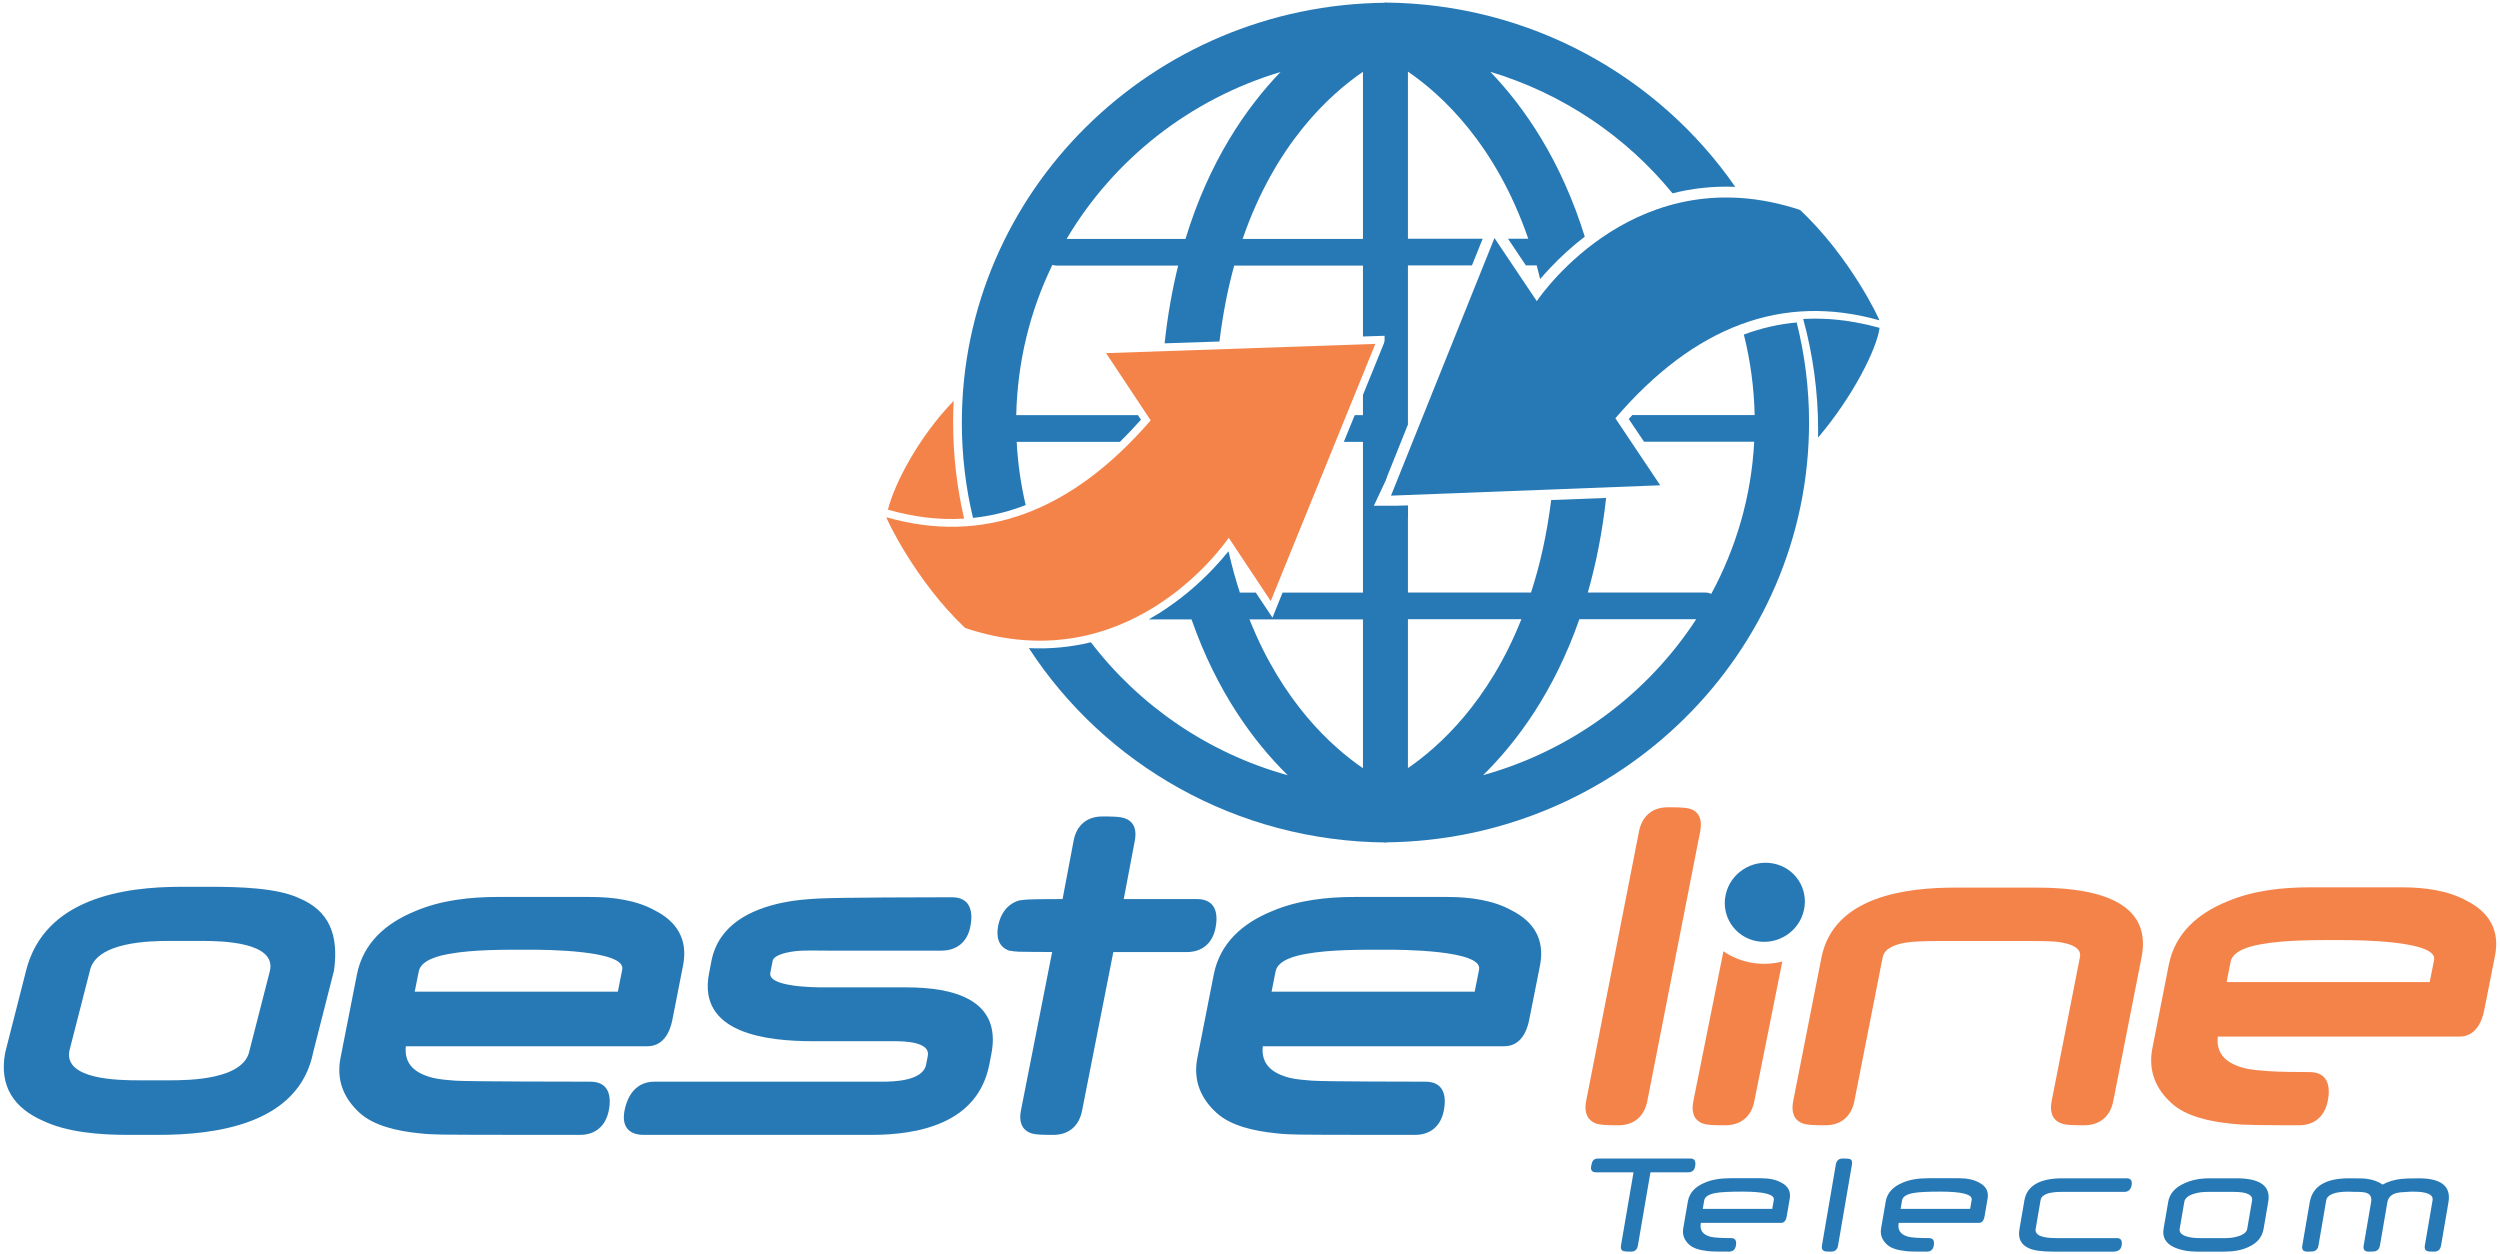
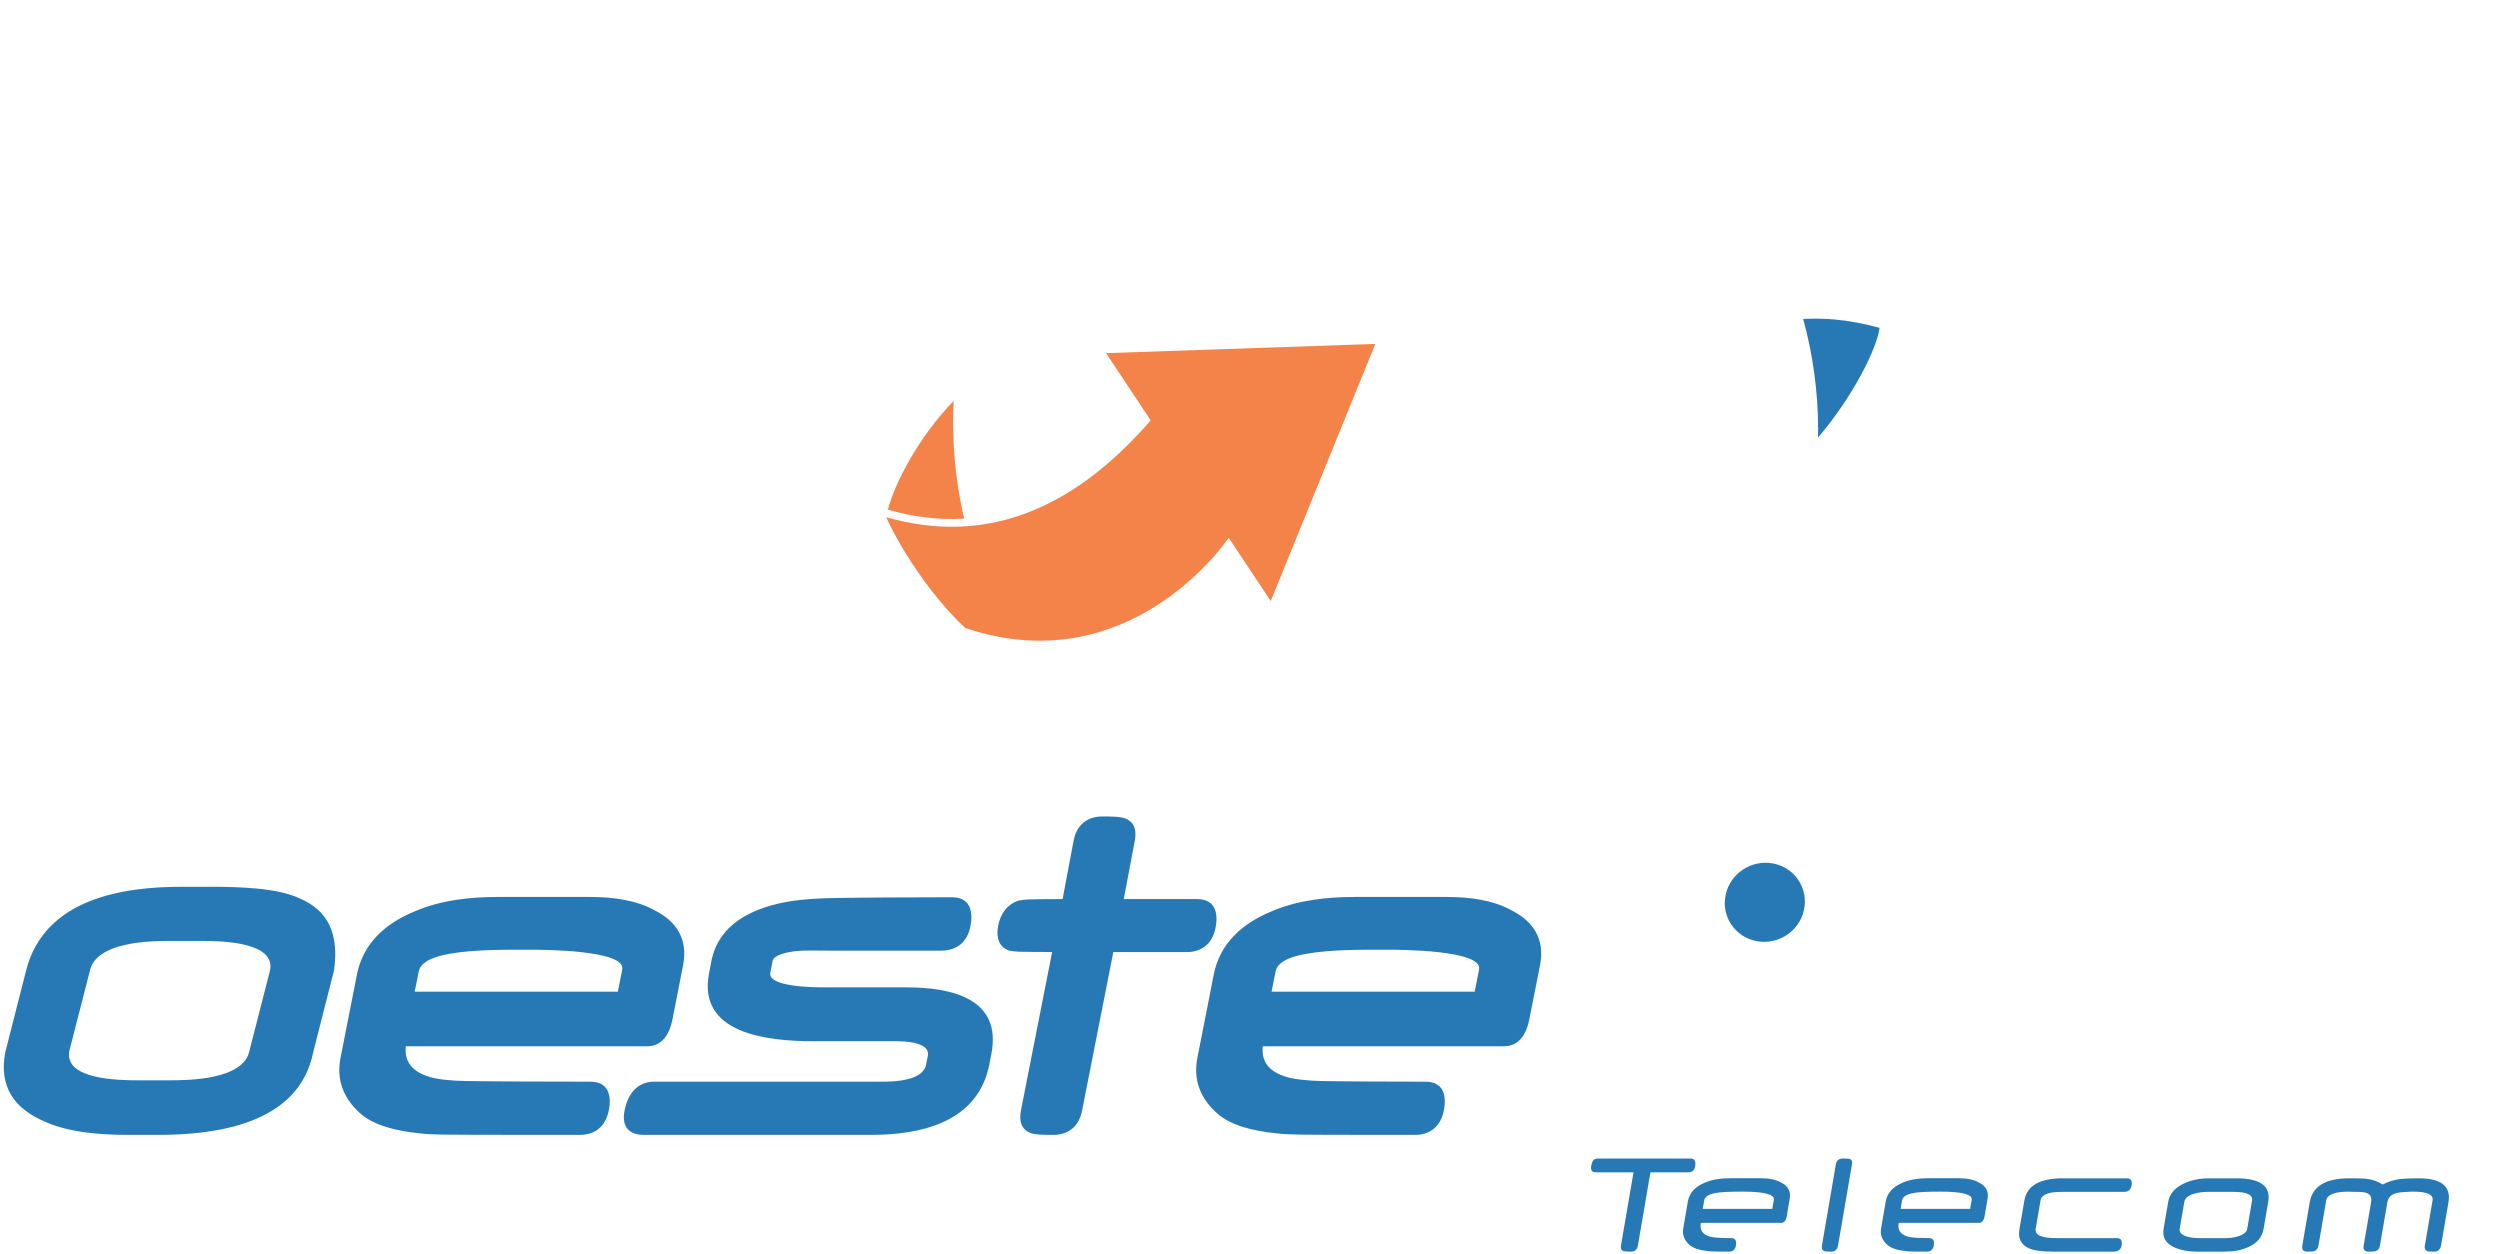
<svg xmlns="http://www.w3.org/2000/svg" xml:space="preserve" width="297mm" height="149mm" version="1.1" style="shape-rendering:geometricPrecision; text-rendering:geometricPrecision; image-rendering:optimizeQuality; fill-rule:evenodd; clip-rule:evenodd" viewBox="0 0 29700 14900">
  <defs>
    <style type="text/css">
   
    .fil1 {fill:#F4834A}
    .fil2 {fill:#2779B6}
    .fil0 {fill:#2779B6;fill-rule:nonzero}
   
  </style>
  </defs>
  <g id="Camada_x0020_1">
-     <path class="fil0" d="M17619.41 9208.87l0 0c403.67,-397.08 842.13,-991.15 1143.46,-1852.84l1388.32 0c-578.79,888.89 -1475.27,1559.07 -2531.78,1852.84zm-893.25 -83.81l0 0 0 -1769.03 1348.05 0c-389.52,981.41 -973.77,1512.28 -1348.05,1769.03zm3888.52 -6905.46c-908.47,-1311.03 -2436.05,-2177.06 -4165.97,-2189.07l0 5705.48 277.45 -691.98 0 -113.11 0 -1777.82 760.48 0 127.37 -316.63 -887.85 0 0 -1985.61c401.48,274.2 1043.4,863.93 1429.6,1985.61l-240.41 0 212.15 316.63 128.41 0c14.17,53.3 28.26,106.59 41.31,162.07 38.14,-45.64 78.41,-89.2 117.53,-130.51 126.24,-134.93 264.4,-260.05 412.29,-373.16 -280.65,-904.13 -713.63,-1533.07 -1121.72,-1958.39 861.76,258.92 1613.56,769.18 2164.08,1443.69 243.71,-61.98 492.88,-87.03 745.28,-77.2zm-4165.97 7787.84c2784.19,-19.55 5042.88,-2248.87 5042.88,-4988.44 0,-409.07 -51.13,-807.28 -146.92,-1188.09 -217.55,19.63 -426.47,68.53 -627.74,143.62 77.28,307.88 120.84,627.75 128.41,956.39l-1453.53 0c-14.16,15.21 -28.33,30.43 -42.5,46.77l181.72 269.8 1308.85 0c-33.66,650.59 -215.39,1263.18 -510.28,1808.24 -20.61,-10.88 -45.65,-16.27 -69.57,-16.27l-1396.99 0c96.83,-337.34 171.89,-710.49 217.53,-1123.98l-652.78 25.03c-51.12,411.32 -133.8,775.79 -239.35,1098.95l-1462.28 0 0 -1033.65 -277.45 10.94 0 3990.69z" />
-     <path class="fil0" d="M12671.21 2838.68l0 0 1412.23 0c279.61,-918.31 717.01,-1554.72 1129.31,-1983.44 -1079.23,323.15 -1984.49,1041.23 -2541.54,1983.44zm2091.16 0l0 0 1429.6 0 0 -1985.61c-401.48,274.13 -1043.4,862.74 -1429.6,1985.61zm1429.6 6287.47l0 0 0 -1767.91 -1348.05 0c389.52,980.29 973.77,1512.28 1348.05,1767.91zm-4632.66 -2973.47c-87.04,-363.4 -132.77,-743.1 -132.77,-1131.47 0,-2739.58 2258.71,-4970.02 5042.88,-4988.47l0 3955.92 -277.45 8.72 0 -842.07 -1529.66 0c-75.12,271.97 -134.94,572.27 -175.2,901.88l-651.72 21.8c35.89,-332.97 91.38,-640.85 161.01,-923.68l-1443.78 0c-17.38,0 -33.72,-4.35 -50.06,-8.77 -264.32,542.96 -415.59,1147.84 -429.68,1785.46l1445.94 0 35.83 54.36c-80.51,90.33 -164.24,178.47 -250.23,263.34l-1226.14 0c13.02,256.73 50.06,506.96 106.58,750.67 -174.05,67.47 -355.69,116.4 -547.23,142.58 -26.07,4.34 -52.25,7.57 -78.32,9.73zm4910.11 3855.86c-1783.21,-12 -3349.93,-930.22 -4246.39,-2308.7 249.1,11.92 494.97,-10.86 736.49,-69.64 575.56,752.84 1393.72,1317.54 2339.2,1579.76 -403.59,-396.03 -842.13,-990.03 -1143.46,-1851.72l-508.11 0c41.39,-23.99 82.7,-49.03 124.07,-73.99 235,-147.98 451.5,-327.52 641.9,-528.79 60.94,-64.17 122.95,-133.89 180.59,-205.63l2.17 4.36c39.21,171.88 83.75,334.03 133.81,486.29l189.35 0 197.98 297.06 119.72 -297.06 955.23 0 0 -1790.78 -227.34 0 129.45 -317.7 97.89 0 0 -240.48 277.45 -683.2 0 1674.35 -20.69 54.42 -127.29 270.93 404.72 0 0 139.27 -255.61 0 -1.13 3861.25z" />
    <path class="fil1" d="M14596.97 6388.76c-73.99,107.74 -1215.29,1713.58 -3131.27,1071.66 -590.77,-557.04 -948.71,-1319.7 -934.54,-1315.36 1144.53,327.51 2191.22,-56.51 3138.83,-1151.05l-529.85 -798.65 3198.73 -109.88 -1242.51 3055.08 -499.39 -751.8z" />
-     <path class="fil1" d="M26347.33 12315.08c-22.86,218.68 116.42,323.18 319.86,375.35 82.68,19.63 180.6,27.22 266.51,33.74 154.57,10.94 346.02,11.99 502.69,11.99 207.8,0 255.63,153.44 217.62,342.72 -35.91,183.89 -157.8,289.35 -342.73,289.35 -162.15,0 -359.07,0 -521.14,-3.2 -95.73,-2.19 -195.87,-4.36 -289.43,-16.37 -244.84,-24.94 -533.06,-84.84 -703.97,-243.68 -180.6,-164.26 -280.66,-378.64 -226.24,-652.78l194.69 -990.1c72.92,-368.83 337.33,-607.14 692.04,-751.8 312.22,-133.81 664.76,-168.68 977,-168.68l1104.25 0c271,0 548.42,38.17 768.23,161.11 252.39,128.33 396.02,336.12 334.03,652.76l-128.4 647.31c-30.52,155.61 -114.33,312.28 -294.92,312.28l-2870.09 0zm-7394.06 1029.25c-106.61,-43.56 -133.81,-145.81 -109.91,-264.41l627.81 -3201.93c35.91,-183.89 158.92,-287.27 341.6,-287.27 70.79,0 212.24,-2.17 273.18,20.7 113.11,39.2 135.98,146.94 112.07,266.57l-627.83 3201.93c-35.89,182.85 -158.83,288.31 -342.73,288.31 -60.94,0 -219.78,2.26 -274.19,-23.9zm2220.6 -1921.38l-332.91 1661.33c-35.89,181.7 -161.01,283.95 -345.94,283.95 -60.94,0 -218.67,2.26 -273.09,-23.9 -106.67,-42.44 -128.41,-145.81 -105.55,-260.05l357.95 -1783.21c91.37,63.13 198.04,108.77 315.5,132.76 130.52,25.04 261.18,20.7 384.04,-10.88zm3310.8 1921.38c-108.84,-41.31 -134.85,-144.69 -110.95,-264.41l336.15 -1710.26c22.84,-117.53 -127.31,-155.63 -214.32,-171.97 -46.79,-9.73 -102.25,-13.02 -151.28,-15.21 -90.26,-3.21 -182.7,-3.21 -274.15,-3.21l-1021.58 0c-84.93,0 -170.84,0 -256.82,5.4 -53.31,2.16 -107.65,6.52 -160.94,15.27 -93.65,17.32 -241.6,56.53 -264.4,171.89l-336.21 1708.09c-35.91,182.85 -158.84,288.31 -342.73,288.31 -60.94,0 -220.84,2.26 -276.39,-23.9 -107.64,-42.44 -131.55,-146.85 -107.64,-264.41l335.07 -1701.63c144.69,-738.69 1025.96,-833.35 1588.47,-833.35l967.16 0c559.3,0 1392.65,94.66 1247.98,826.89l-336.2 1708.09c-35.85,184.94 -161.03,288.31 -345.96,288.31 -59.9,0 -219.72,2.26 -275.26,-23.9zm4380.29 -1677.67l52.16 -263.34c45.73,-233.89 -956.36,-234.93 -1089.04,-234.93 -289.37,0 -673.47,-5.46 -969.43,50 -107.65,18.51 -331.79,67.46 -359.07,207.79l-46.77 240.48 2412.15 0z" />
    <path class="fil2" d="M21068.33 10258.77c256.84,50 418.9,298.13 362.38,552.72 -55.48,254.56 -309.01,418.88 -565.82,368.8 -256.76,-51.13 -419.95,-298.13 -363.43,-552.69 55.57,-254.57 310.13,-419.95 566.87,-368.83z" />
    <path class="fil2" d="M3721.41 12497.89c-170.84,868.22 -1178.33,984.62 -1846.32,984.62l-360.13 0c-336.21,0 -719.18,-31.55 -1004.26,-167.53 -337.27,-147.98 -526.56,-404.79 -448.21,-813.86l248.04 -972.64c218.68,-861.7 1167.39,-993.34 1841.99,-993.34l358.98 0c310.13,0 776.85,10.88 1039.07,133.81 361.23,150.14 475.4,437.41 417.76,859.53l-246.92 969.41zm1099.92 -68.59c-22.8,218.73 116.43,323.15 320.99,375.4 81.56,19.58 179.54,27.23 266.57,33.66 154.49,10.95 1448.12,12.01 1604.79,12.01 207.79,0 255.71,153.44 218.67,342.73 -36.95,183.87 -157.79,289.41 -343.79,289.41 -162.13,0 -1461.24,0 -1623.31,-3.29 -95.73,-2.11 -196.92,-4.34 -289.41,-16.26 -244.77,-25.05 -533.06,-84.87 -705.03,-243.7 -179.47,-164.32 -279.62,-378.64 -225.2,-652.86l194.77 -990.03c72.93,-368.82 337.25,-607.11 691.98,-751.79 311.15,-133.81 664.67,-168.68 975.93,-168.68l1104.26 0c272.05,0 549.48,38.1 769.26,161.03 252.4,128.41 394.92,337.26 332.92,652.77l-127.29 647.38c-30.51,155.63 -114.23,312.22 -294.83,312.22l-2871.28 0zm2518.73 -648.42l52.26 -263.28c45.64,-233.96 -957.49,-235 -1089.13,-235 -290.48,0 -674.58,-4.35 -969.41,50.07 -107.74,19.57 -331.79,67.4 -359.01,207.79l-47.89 240.42 2413.18 0zm4412.89 866.03c-138.14,700.67 -838.81,835.6 -1405.68,835.6l-2698.2 0c-185.02,0 -265.44,-105.54 -229.53,-289.41 36.95,-189.29 145.72,-342.73 353.52,-342.73l2701.5 0c131.61,0 488.52,-4.27 527.66,-203.46l19.63 -101.13c34.79,-173.01 -289.43,-176.3 -401.5,-176.3l-961.76 0c-544,0 -1376.31,-89.21 -1234.86,-807.28l28.26 -146.85c84.85,-429.75 467.85,-615.81 857.34,-694.15 133.81,-28.33 280.73,-39.21 413.43,-46.77 220.82,-13.13 1366.56,-15.21 1585.23,-15.21 211.09,0 257.86,156.67 219.78,348.12 -35.91,183.87 -161.02,286.12 -344.89,286.12l-1351.28 0c-117.55,0 -276.39,-6.52 -393.94,7.65 -55.46,7.57 -242.56,34.79 -258.9,114.24l-27.22 141.39c-33.75,170.84 537.48,173.01 635.46,173.01l981.33 0c538.54,0 1139.12,132.77 1008.55,794.23l-23.93 122.93zm1473.17 -1336.05l-370.99 1883.36c-35.89,182.75 -157.8,288.29 -342.8,288.29 -60.88,0 -218.67,2.19 -274.13,-23.99 -106.61,-43.47 -133.81,-145.73 -109.9,-264.3l371.07 -1884.42c-43.56,0 -350.38,-1.12 -392.81,-3.29 -36.95,-2.17 -76.16,-5.4 -111.03,-11.92l-5.4 0 -4.33 -2.25c-125.12,-45.65 -153.38,-162.07 -127.28,-297 27.2,-134.85 101.19,-251.28 244.75,-297.01l4.41 -1.12 5.4 -1.04c38.08,-6.53 78.33,-8.69 115.3,-10.88 43.54,-3.3 351.42,-4.34 394.96,-4.34l131.64 -696.33c35.91,-182.77 158.86,-285.08 341.6,-285.08 60.94,0 217.61,-2.17 274.22,25.03 107.71,41.39 133.81,142.52 111.03,261.11l-131.73 695.27 869.35 0c208.92,0 258.92,151.19 220.85,342.65 -35.92,185.01 -161.03,287.26 -344.92,287.26l-869.26 0zm1775.56 1118.44c-22.78,218.73 116.42,323.15 319.95,375.4 82.68,19.58 180.57,27.23 266.48,33.66 154.51,10.95 1190.34,12.01 1345.89,12.01 207.79,0 255.69,153.44 218.65,342.73 -35.89,183.87 -157.8,289.41 -342.64,289.41 -163.2,0 -1203.39,0 -1365.46,-3.29 -95.79,-2.11 -195.87,-4.34 -289.41,-16.26 -244.83,-25.05 -533.14,-84.87 -703.99,-243.7 -180.57,-164.32 -280.66,-378.64 -226.24,-652.86l194.69 -990.03c72.95,-368.82 337.33,-607.11 691.98,-751.79 312.3,-133.81 664.76,-168.68 977.06,-168.68l1104.28 0c270.9,0 548.33,38.1 768.13,161.03 252.4,128.41 396.03,337.26 334.04,652.77l-128.41 647.38c-30.45,155.63 -114.25,312.22 -294.83,312.22l-2870.17 0zm2517.63 -648.42l52.25 -263.28c45.7,-233.96 -957.43,-235 -1089.07,-235 -289.43,0 -674.57,-4.35 -969.41,50.07 -107.73,19.57 -331.87,67.4 -359.07,207.79l-47.83 240.42 2413.13 0zm-14556.22 702.83l241.52 -942.19c90.33,-351.44 -572.26,-363.36 -805.09,-363.36l-376.47 0c-232.83,0 -890.03,6.46 -957.49,363.36l-241.46 942.19c-66.4,344.92 595.13,350.38 815.97,350.38l379.68 0c221.97,0 875.87,-6.58 943.34,-350.38z" />
-     <path class="fil2" d="M18257.03 3577.43c73.91,-107.73 1208.68,-1717.91 3126.83,-1083.67 594.08,553.82 955.25,1315.37 941.17,1311.01 -1146.72,-323.07 -2192.37,65.3 -3134.58,1164.18l533.14 796.4 -3198.64 122.93 1229.37 -3060.48 502.71 749.63z" />
    <path class="fil2" d="M22329.38 3895.1c-30.43,242.65 -315.53,817.08 -731.18,1303.45 1.12,-29.39 1.12,-58.77 1.12,-87.04 0,-456.96 -62,-900.9 -177.28,-1321.95 10.79,-1.06 21.74,-1.06 31.47,-2.19l18.44 0c10.95,-1.04 20.77,-1.04 31.56,-1.04l19.66 0c11.89,-1.13 22.86,-1.13 33.72,-1.13l18.44 0c9.82,0 20.76,0 31.56,1.13l20.76 0c9.75,0 19.5,1.04 28.26,1.04 8.69,0 17.4,0 26.09,1.13 8.69,0 17.47,1.06 27.22,1.06l25.03 1.1c7.57,1.07 15.22,1.07 23.91,2.19 9.82,1.04 19.63,1.04 30.43,2.17l20.78 2.17c10.8,1.06 22.78,2.19 33.66,3.23l15.21 2.25c13.11,1.04 27.2,3.23 40.25,4.33l12.01 1.07c13.02,2.16 27.13,4.33 40.24,6.52l10.88 1.04c15.22,2.25 29.37,4.42 44.6,7.65l5.46 1.13c15.22,2.17 31.56,4.35 46.77,7.56l7.59 2.26c16.34,2.1 31.55,5.39 46.77,8.62l5.48 1.13c16.26,3.21 32.6,6.52 48.94,10.86l1.12 0 2.17 0c16.36,4.35 33.75,8.69 51.13,12l1.06 1.04 52.25 13.11 2.17 0c17.38,5.4 34.85,9.76 52.25,14.11z" />
    <path class="fil1" d="M10548.55 6054.77c76.17,-304.65 360.13,-858.39 781.18,-1292.51 -4.33,85.91 -6.52,171.89 -6.52,258.92 0,391.69 45.66,773.54 130.59,1140.19 -302.48,18.51 -603.81,-20.69 -897.6,-104.41 -2.17,-1.07 -5.47,-2.19 -7.65,-2.19z" />
    <path class="fil2" d="M20138.5 13855.31c-8.22,47.98 -36.01,71.69 -83.48,71.69l-447.77 0 -149.25 870.75c-8.23,47.98 -35.51,71.72 -82.45,71.72 -46.92,0 -76.09,-2.1 -87.06,-5.8 -27.05,-8.44 -37.48,-30.6 -31.43,-65.92l149.26 -870.75 -444.07 0c-47.98,0 -67.65,-23.71 -59.41,-71.69 5.59,-32.73 13.07,-54.87 22.55,-67 12.38,-16.87 33.87,-25.31 64.98,-25.31l1092.76 0c47.47,0 65.96,30.58 55.37,92.31zm1087.81 593.3c-9.05,52.74 -31.49,79.11 -66.82,79.11l-953.01 0 -1.08 6.33c-14.11,82.26 25.28,135.55 117.74,159.26 20.8,4.76 50.76,8.44 90.92,11.1 39.63,2.63 90.5,4.2 152.74,4.2 47.47,0 66.13,29.54 55.91,89.14 -8.22,47.98 -36.02,71.72 -83.47,71.72 -63.83,0 -116.46,-0.53 -156.99,-1.06 -40.94,-1.04 -71.8,-2.64 -92.43,-5.27 -103.61,-11.07 -176.86,-35.87 -219.76,-74.89 -61.79,-54.84 -86.02,-119.73 -73.27,-194.09l54.97 -320.65c17.28,-100.72 84.34,-175.09 201.83,-223.6 80.43,-35.36 182.55,-52.76 305.44,-52.76l358.09 0c100.74,0 180.66,16.89 240.86,50.12 84.02,42.18 118.95,105.99 104.31,191.44l-35.98 209.9zm-171.77 -87.02l18.33 -107.07c11.22,-65.39 -112.89,-98.09 -372.92,-98.09 -153.46,0 -259.33,5.27 -318.16,16.36 -83.32,15.28 -128.48,44.82 -135.98,88.59l-17.17 100.21 825.9 0zm781.41 436.16c-8.24,47.98 -36.04,71.72 -82.97,71.72 -46.94,0 -73.48,-2.1 -80.67,-6.33 -24.11,-10.01 -33.59,-31.66 -27.81,-65.39l165.25 -964.09c8.06,-46.92 35.85,-70.66 82.79,-70.66 44.3,0 71.46,1.57 81.89,5.27 23.89,8.44 32.83,30.07 26.78,65.39l-165.26 964.09zm1740.84 -349.14c-9.03,52.74 -31.49,79.11 -66.8,79.11l-953.01 0 -1.08 6.33c-14.11,82.26 25.28,135.55 117.72,159.26 20.82,4.76 50.76,8.44 90.92,11.1 39.63,2.63 90.53,4.2 152.76,4.2 47.45,0 66.13,29.54 55.91,89.14 -8.22,47.98 -36.02,71.72 -83.49,71.72 -63.81,0 -116.44,-0.53 -156.97,-1.06 -40.96,-1.04 -71.82,-2.64 -92.45,-5.27 -103.59,-11.07 -176.86,-35.87 -219.74,-74.89 -61.81,-54.84 -86.02,-119.73 -73.27,-194.09l54.95 -320.65c17.28,-100.72 84.36,-175.09 201.83,-223.6 80.43,-35.36 182.57,-52.76 305.44,-52.76l358.09 0c100.74,0 180.66,16.89 240.88,50.12 84.02,42.18 118.95,105.99 104.29,191.44l-35.98 209.9zm-171.77 -87.02l18.36 -107.07c11.19,-65.39 -112.92,-98.09 -372.93,-98.09 -153.48,0 -259.32,5.27 -318.18,16.36 -83.32,15.28 -128.46,44.82 -135.96,88.59l-17.19 100.21 825.9 0zm1799.8 436.16c-8.22,47.98 -41.81,71.72 -101.4,71.72l-709.34 0c-136.08,0 -231.91,-13.2 -287.63,-39.04 -95.77,-41.13 -134.61,-116.02 -116,-224.66l58.86 -343.33c30.2,-176.15 181.37,-264.23 454.03,-264.23l759.43 0c50.11,0 70.29,26.9 61.07,80.7 -9.22,53.79 -38.63,80.69 -88.74,80.69l-745.74 0c-153.44,0 -236.05,32.7 -247.19,97.57l-58.39 340.69c-12.67,73.84 68.55,110.75 243.13,110.75l721.48 0c47.98,0 66.65,29.54 56.43,89.14zm1686.7 -199.38c-17.08,99.7 -78.62,172.48 -184.55,218.36 -75.69,35.34 -171.48,52.74 -286.99,52.74l-319.08 0c-105.48,0 -197.85,-17.94 -276.62,-53.8 -97.43,-46.92 -137.67,-119.72 -120.95,-217.3l54.95 -320.63c16.74,-97.57 81.6,-171.41 195.13,-221.5 83.6,-38.5 182.41,-58.03 295.79,-58.03l320.12 0c283.23,0 409.17,92.84 377.45,277.94l-55.25 322.22zm-194.6 0l57.4 -334.89c11.85,-69.08 -60.78,-103.88 -218.45,-103.88l-311.17 0c-58.54,0 -112,7.39 -160.43,22.14 -69,21.1 -107.22,53.27 -114.56,96l-54.97 320.63c-7.14,41.69 20.95,71.74 84.57,91.27 42.14,12.64 92.74,18.97 151.81,18.97l311.68 0c50.11,0 99.36,-7.37 146.64,-21.61 65.13,-20.06 100.79,-49.57 107.48,-88.63zm2302.4 199.38c-8.25,47.98 -36.04,71.72 -82.98,71.72 -47.47,0 -74.52,-2.1 -81.73,-6.33 -24.31,-8.97 -33.68,-31.11 -27.79,-65.39l92.03 -536.9c11.84,-69.08 -63.94,-103.91 -226.9,-103.91l-25.33 0 -11.6 0c-6.84,0 -10.65,0.55 -11.26,1.08 -78.6,3.17 -131.17,8.44 -157.84,16.35 -59.86,16.87 -94.67,53.8 -104.44,110.75l-87.87 512.63c-5.88,34.28 -22.84,56.42 -50.23,65.39 -8.65,4.23 -36.95,6.33 -83.87,6.33 -48,0 -67.68,-23.74 -59.44,-71.72l88.15 -514.21c8.86,-51.7 -3.66,-86.5 -37.49,-104.44 -23.58,-13.17 -63.62,-19.5 -121.12,-19.5l-23.73 0 -15.28 0 -8.44 0c-4.76,0 -7.39,0 -7.84,-0.53 -12.02,-0.54 -22.5,-1.05 -31.36,-1.58 -8.88,-0.55 -16.79,-0.55 -23.12,-0.55 -164.55,0 -252.89,35.36 -264.91,105.5l-91.76 535.31c-5.88,34.28 -22.31,56.42 -49.7,65.39 -8.65,4.23 -36.42,6.33 -83.36,6.33 -47.47,0 -67.13,-23.74 -58.9,-71.72l88.31 -515.27c32.47,-189.33 187.97,-284.27 466.97,-284.27 54.84,0 99.57,0.53 134.81,1.06 34.63,1.06 60.22,2.64 76.64,5.27 70.72,8.97 133.28,31.64 188.23,68.02 60.11,-33.72 131.4,-55.89 212.83,-66.42 43.64,-5.27 115.28,-7.93 214.98,-7.93 268.42,0 386.09,94.94 353.65,284.27l-88.31 515.27z" />
  </g>
</svg>